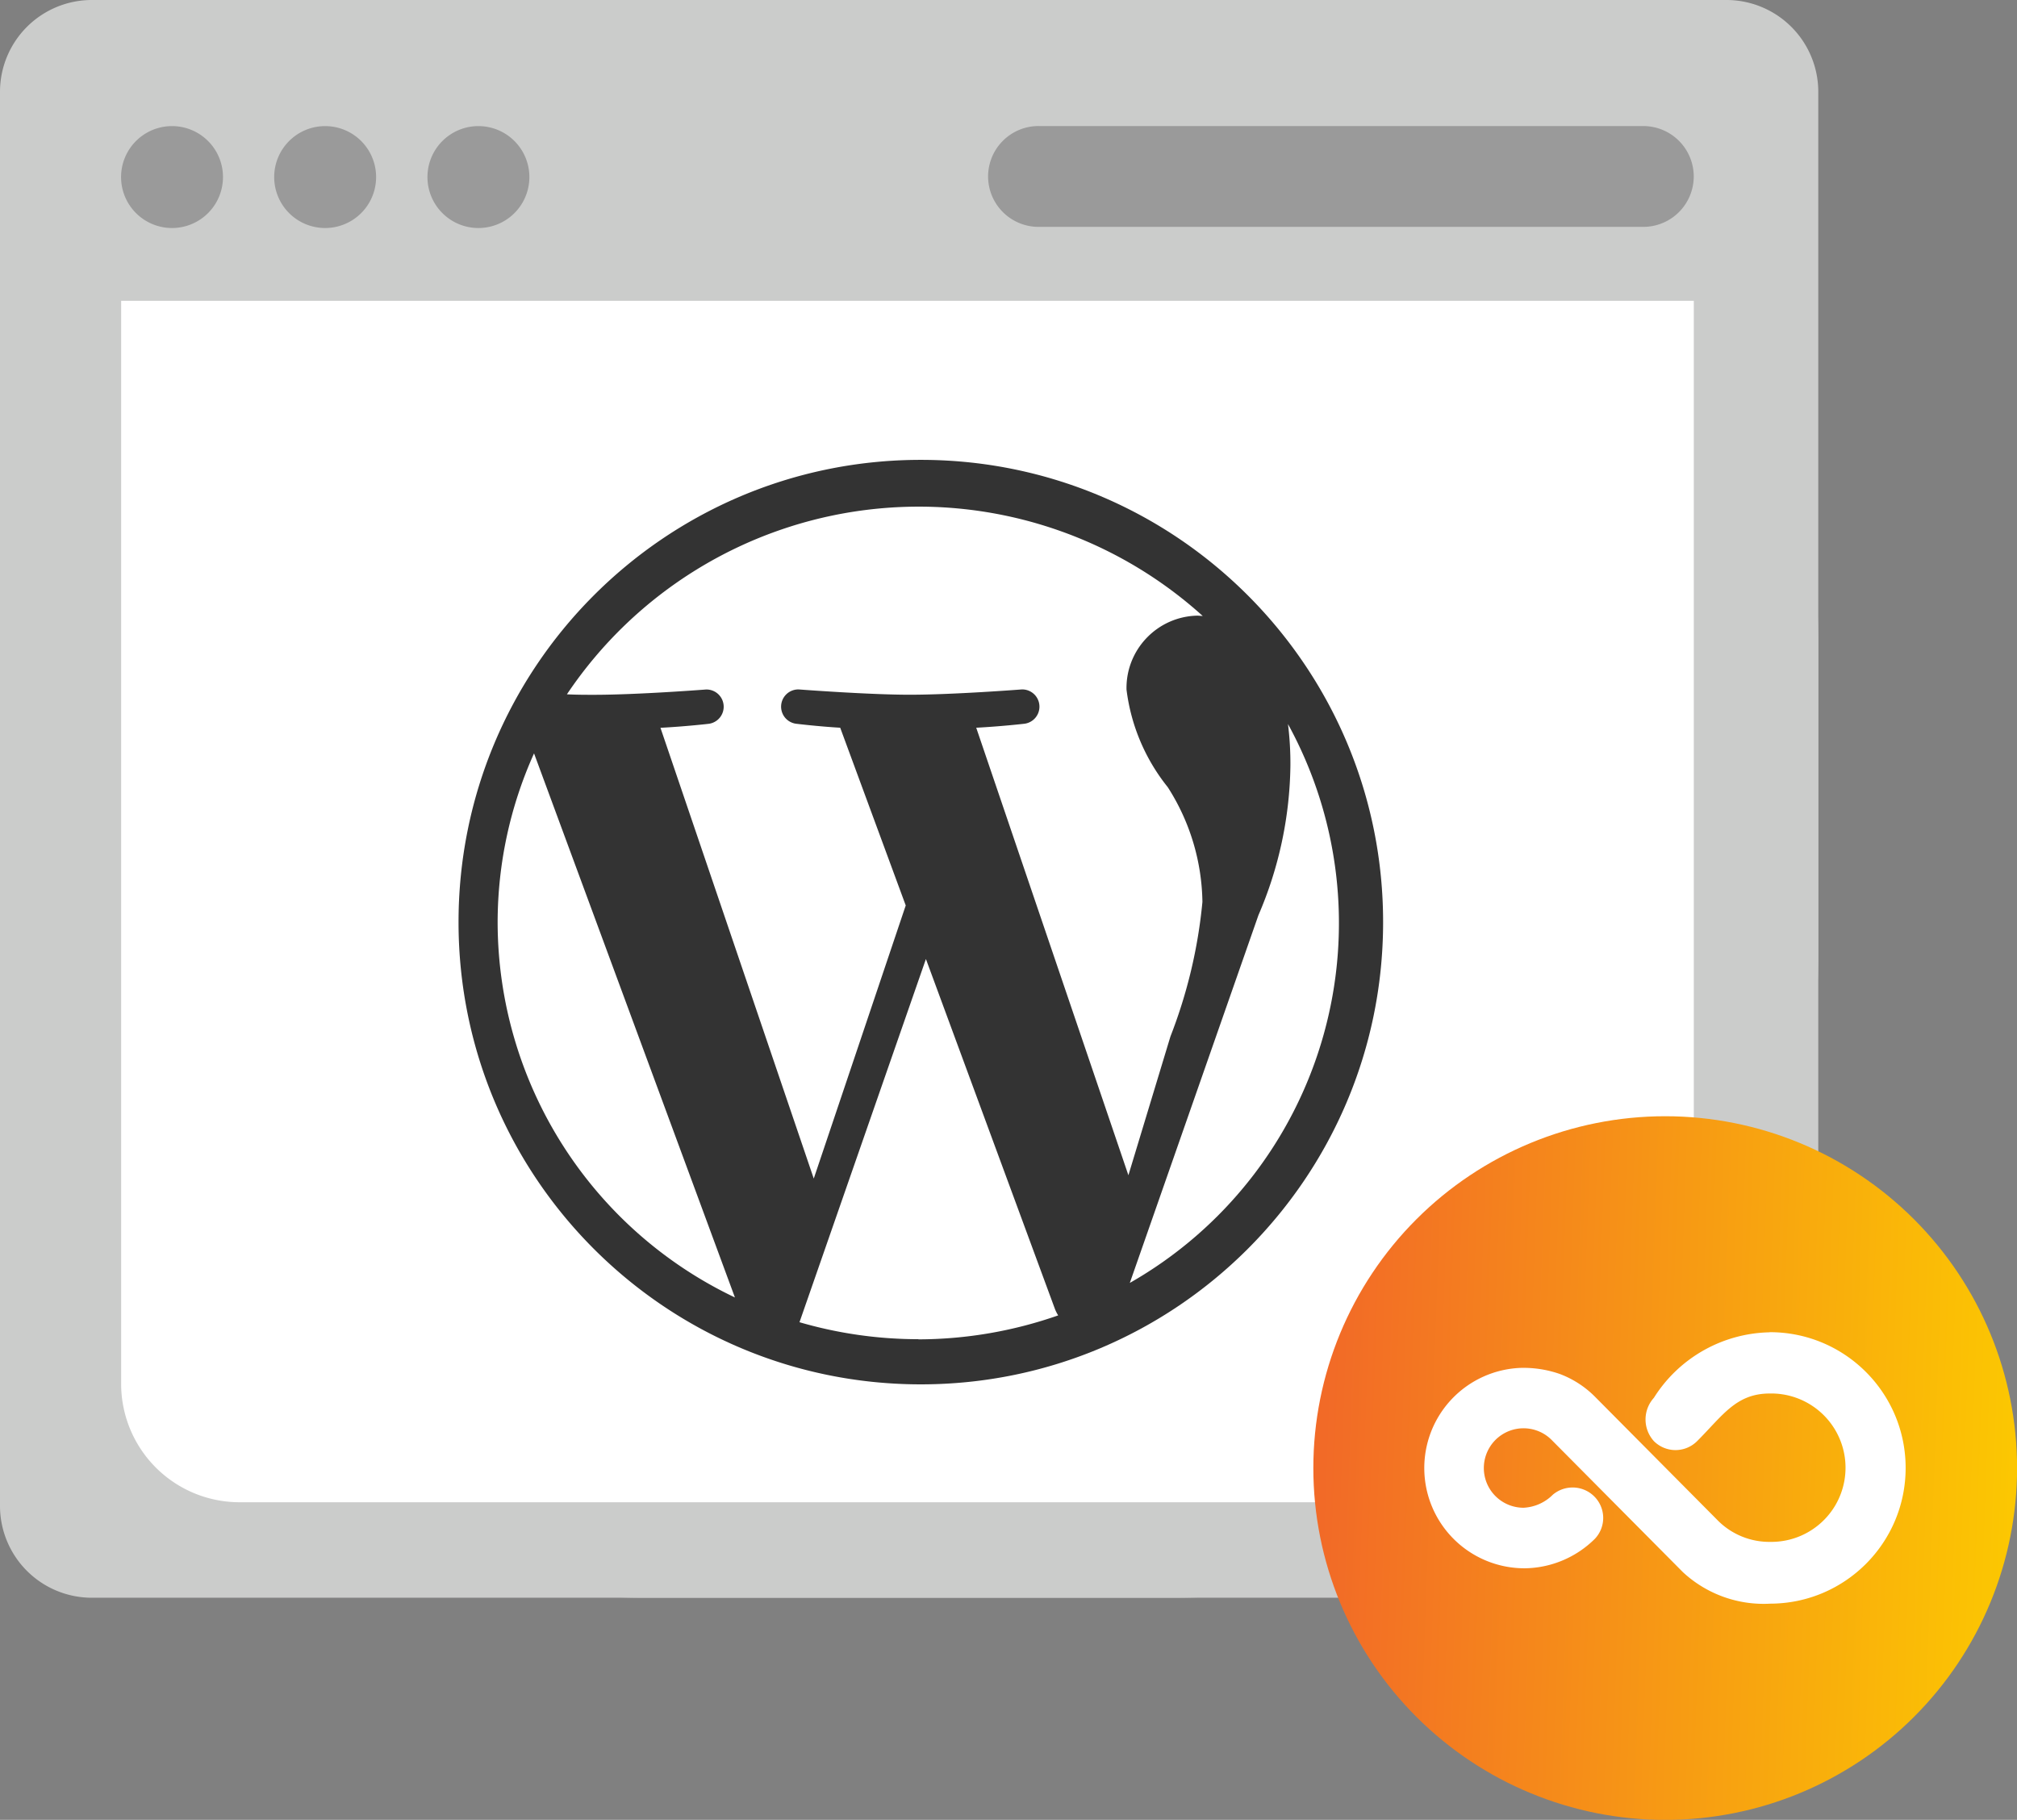
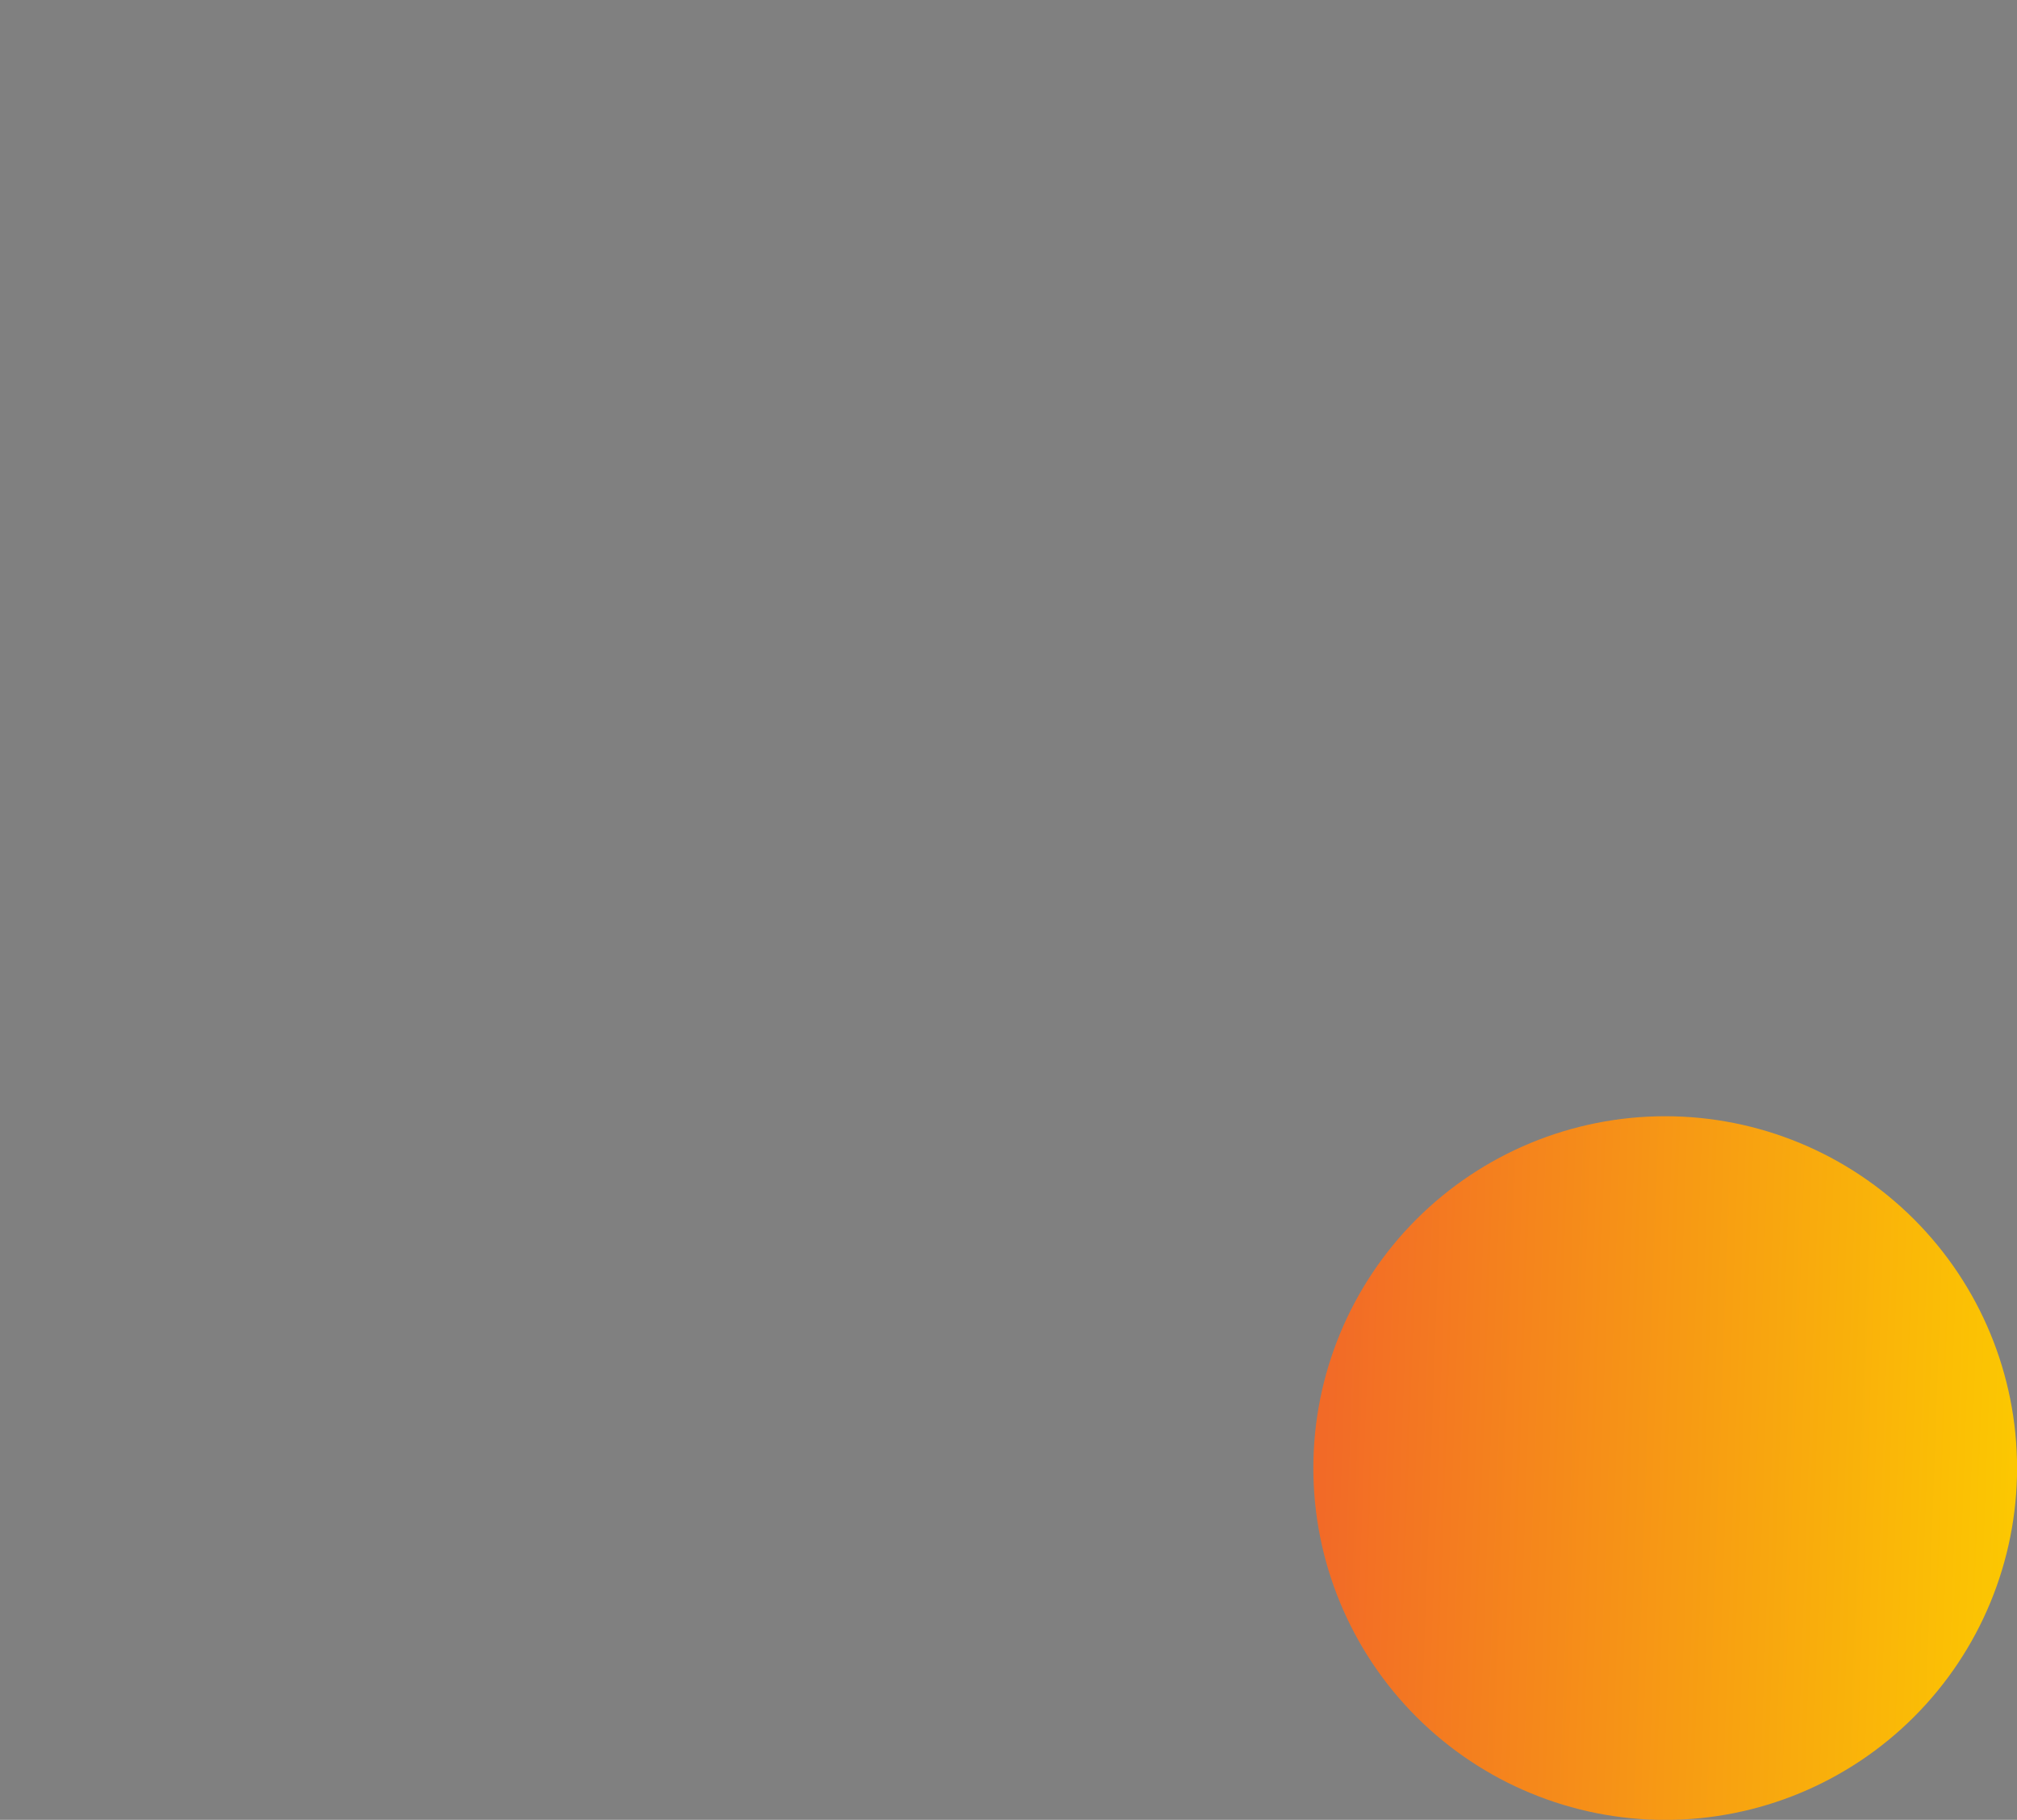
<svg xmlns="http://www.w3.org/2000/svg" xmlns:xlink="http://www.w3.org/1999/xlink" width="83.118" height="75">
  <rect width="100%" height="100%" fill="#808080" stroke="none" />
  <defs>
    <linearGradient id="A" x1=".466" y1=".047" x2=".5" y2="1">
      <stop offset="0" stop-color="#f26a27" />
      <stop offset="1" stop-color="#fccb00" />
    </linearGradient>
    <clipPath id="B">
-       <path fill="none" d="M0 0h83.118v75H0z" />
-     </clipPath>
+       </clipPath>
    <clipPath id="C">
      <path d="M111.351,109.147a14.5,14.5,0,1,0,14.5-14.5,14.5,14.5,0,0,0-14.5,14.5" transform="translate(-111.351 -94.649)" fill="url(#A)" />
    </clipPath>
-     <path id="D" d="M13.399 5.197a2.1 2.1 0 1 1 0 4.2 2.1 2.1 0 0 1-1.485-3.585 2.1 2.1 0 0 1 1.485-.615" />
    <path id="E" d="M42.796 5.195h24.923a2.08 2.08 0 0 1 2.078 2.077 2.08 2.08 0 0 1-2.078 2.078H42.796a2.08 2.08 0 0 1-2.078-2.078 2.08 2.08 0 0 1 2.078-2.078" />
  </defs>
  <g clip-path="url(#B)">
    <path d="M69.798 9.652v47.2a5.01 5.01 0 0 1-4.932 5.058H9.924a5.01 5.01 0 0 1-4.931-5.058v-47.2" fill="#0080b7" />
-     <path d="M26.49,0H48.438a26.49,26.49,0,0,1,26.49,26.49V39.355a26.49,26.49,0,0,1-26.49,26.49H26.49A26.49,26.49,0,0,1,0,39.355V26.49A26.49,26.49,0,0,1,26.49,0" fill="#cbcccb" />
    <g fill="#9a9a9a">
      <path d="M7.089 5.197a2.1 2.1 0 1 1 0 4.2 2.1 2.1 0 1 1 0-4.2" />
      <use xlink:href="#D" />
      <path d="M19.715 5.197a2.1 2.1 0 1 1 0 4.2 2.1 2.1 0 0 1-1.485-3.585 2.1 2.1 0 0 1 1.485-.615" />
      <use xlink:href="#E" />
    </g>
    <path d="M3.785,0H71.144a3.785,3.785,0,0,1,3.785,3.785V62.061a3.785,3.785,0,0,1-3.785,3.785H3.785A3.785,3.785,0,0,1,0,62.061V3.785A3.785,3.785,0,0,1,3.785,0" fill="#cbcccb" />
    <g fill="#9a9a9a">
-       <path d="M7.089 5.197a2.1 2.1 0 1 1 0 4.2 2.1 2.1 0 1 1 0-4.2" />
      <use xlink:href="#D" />
      <path d="M19.715 5.197a2.1 2.1 0 1 1 0 4.2 2.1 2.1 0 0 1-1.485-3.585 2.1 2.1 0 0 1 1.485-.615" />
      <use xlink:href="#E" />
    </g>
    <path d="M69.799 12.397V57.12a4.88 4.88 0 0 1-4.932 4.79H9.924a4.88 4.88 0 0 1-4.931-4.79V12.397" fill="#fff" />
-     <path d="M37.846 18.952c-10.501.055-18.977 8.598-18.95 19.1s8.548 19 19.05 19 19.022-8.499 19.05-19-8.449-19.045-18.95-19.1h-.2M20.507 38.03a16.97 16.97 0 0 1 1.5-6.982l8.278 22.423a17.15 17.15 0 0 1-9.778-15.441m17.339 17.161a17.52 17.52 0 0 1-4.9-.7l5.21-14.968 5.327 14.45c.035.082.076.161.123.237-1.851.649-3.798.983-5.759.987zm2.383-25.2c1.044-.055 1.985-.164 1.985-.164a.71.71 0 0 0-.111-1.414s-2.807.218-4.62.218c-1.7 0-4.566-.218-4.566-.218a.71.71 0 0 0-.109 1.414c0 0 .885.109 1.816.164l2.7 7.324-3.79 11.256-6.317-18.577c1.046-.055 1.985-.164 1.985-.164a.71.71 0 0 0-.111-1.414s-2.807.218-4.62.218c-.325 0-.71 0-1.109-.02 2.822-4.208 7.333-6.983 12.362-7.603s10.079.976 13.838 4.374c-.076 0-.148-.013-.227-.013-1.644.039-2.946 1.4-2.913 3.044.181 1.474.77 2.867 1.7 4.025a8.98 8.98 0 0 1 1.428 4.731c-.18 1.9-.624 3.766-1.318 5.544L46.5 48.434zm12.829-.185a17.07 17.07 0 0 1-6.5 23.066l5.3-15.154c.84-1.941 1.288-4.03 1.318-6.145.005-.593-.03-1.186-.105-1.774z" fill="#333" />
  </g>
  <g clip-path="url(#C)" transform="translate(54.121 46.004)">
    <path transform="matrix(.076 -.997 .997 .076 -2.186 28.831)" fill="url(#A)" d="M0 0h31.105v31.105H0z" />
  </g>
  <g clip-path="url(#B)">
    <path d="M72.928 54.907a5.77 5.77 0 0 0-4.774 2.7 1.33 1.33 0 0 0 0 1.784 1.26 1.26 0 0 0 1.783 0h0c1.05-1.049 1.6-1.962 2.991-1.962a3.06 3.06 0 0 1 2.713 4.591 3.06 3.06 0 0 1-2.687 1.524 3 3 0 0 1-2.209-.927l-4.986-5.023a4.06 4.06 0 0 0-1.477-.968 4.53 4.53 0 0 0-1.614-.253 4.13 4.13 0 0 0-3.974 4.215 4.13 4.13 0 0 0 4.148 4.044c1.082-.016 2.115-.452 2.882-1.216a1.25 1.25 0 0 0-.042-1.76c-.466-.448-1.193-.473-1.689-.059a1.83 1.83 0 0 1-1.207.54c-.745.001-1.398-.502-1.586-1.223s.134-1.479.784-1.843 1.465-.243 1.981.296h0l5.384 5.423a4.89 4.89 0 0 0 3.6 1.3c3.089-.007 5.588-2.518 5.58-5.608s-2.518-5.588-5.608-5.58z" fill="#fff" />
  </g>
</svg>